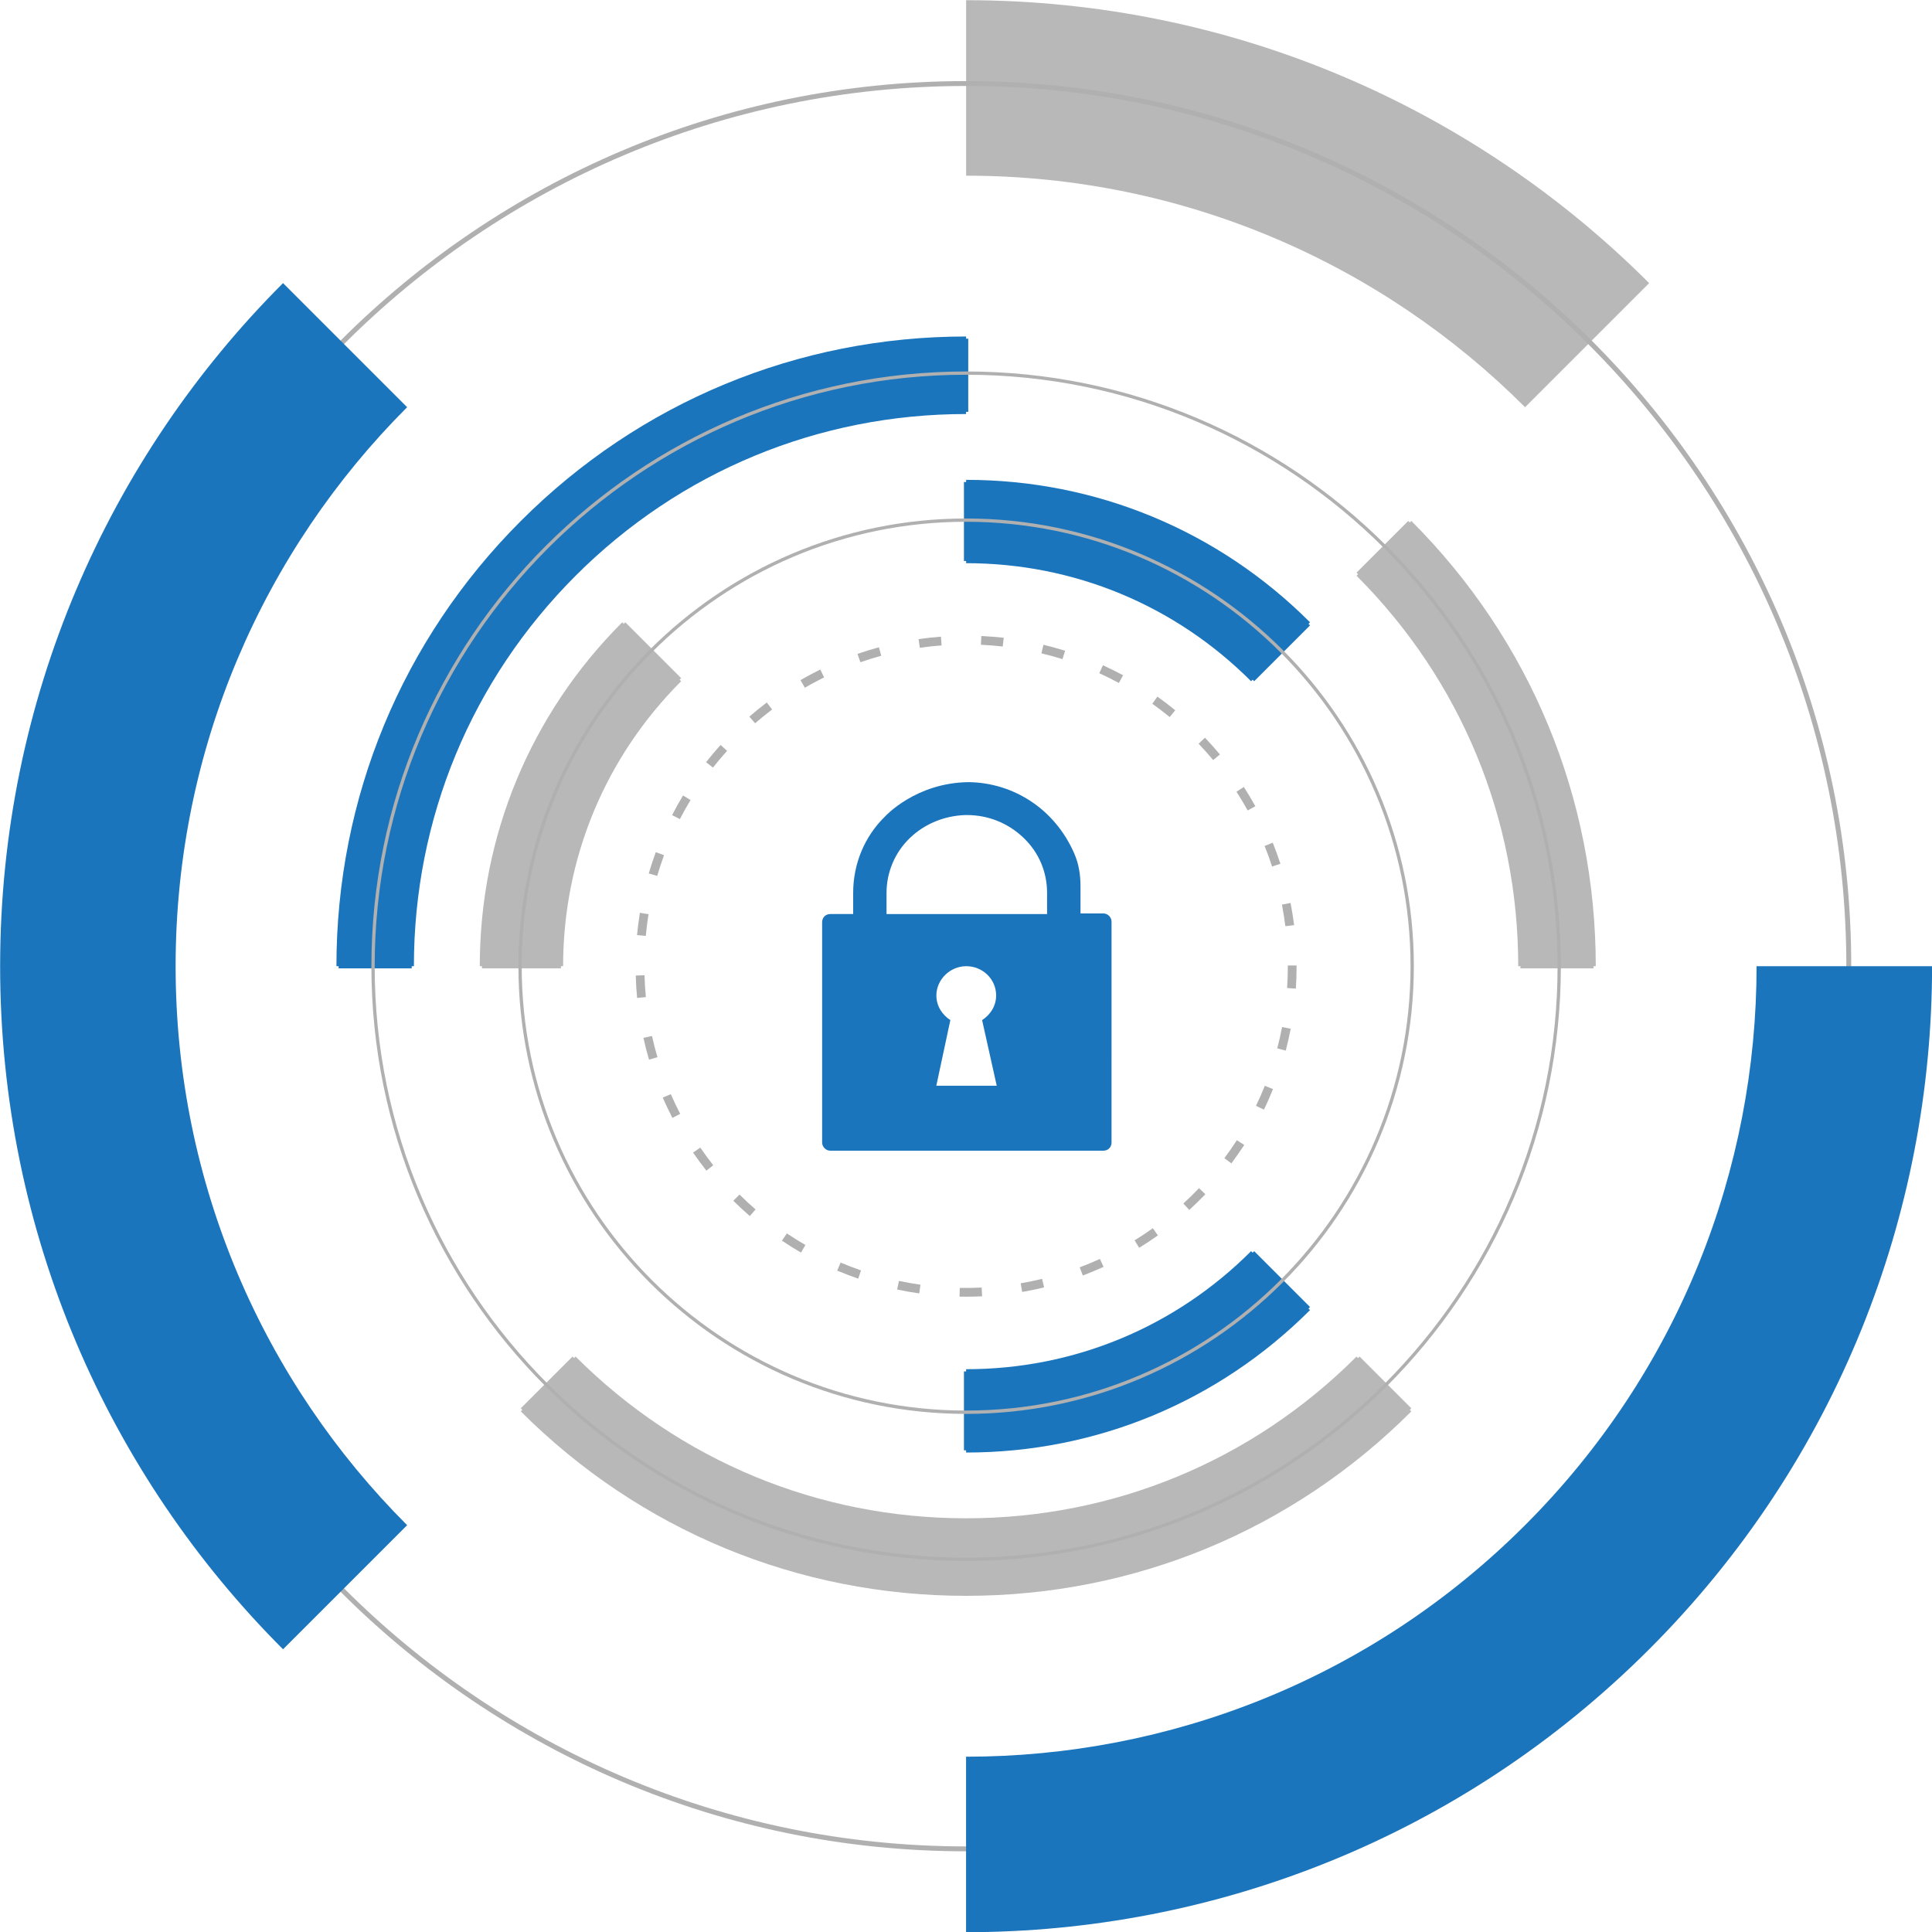
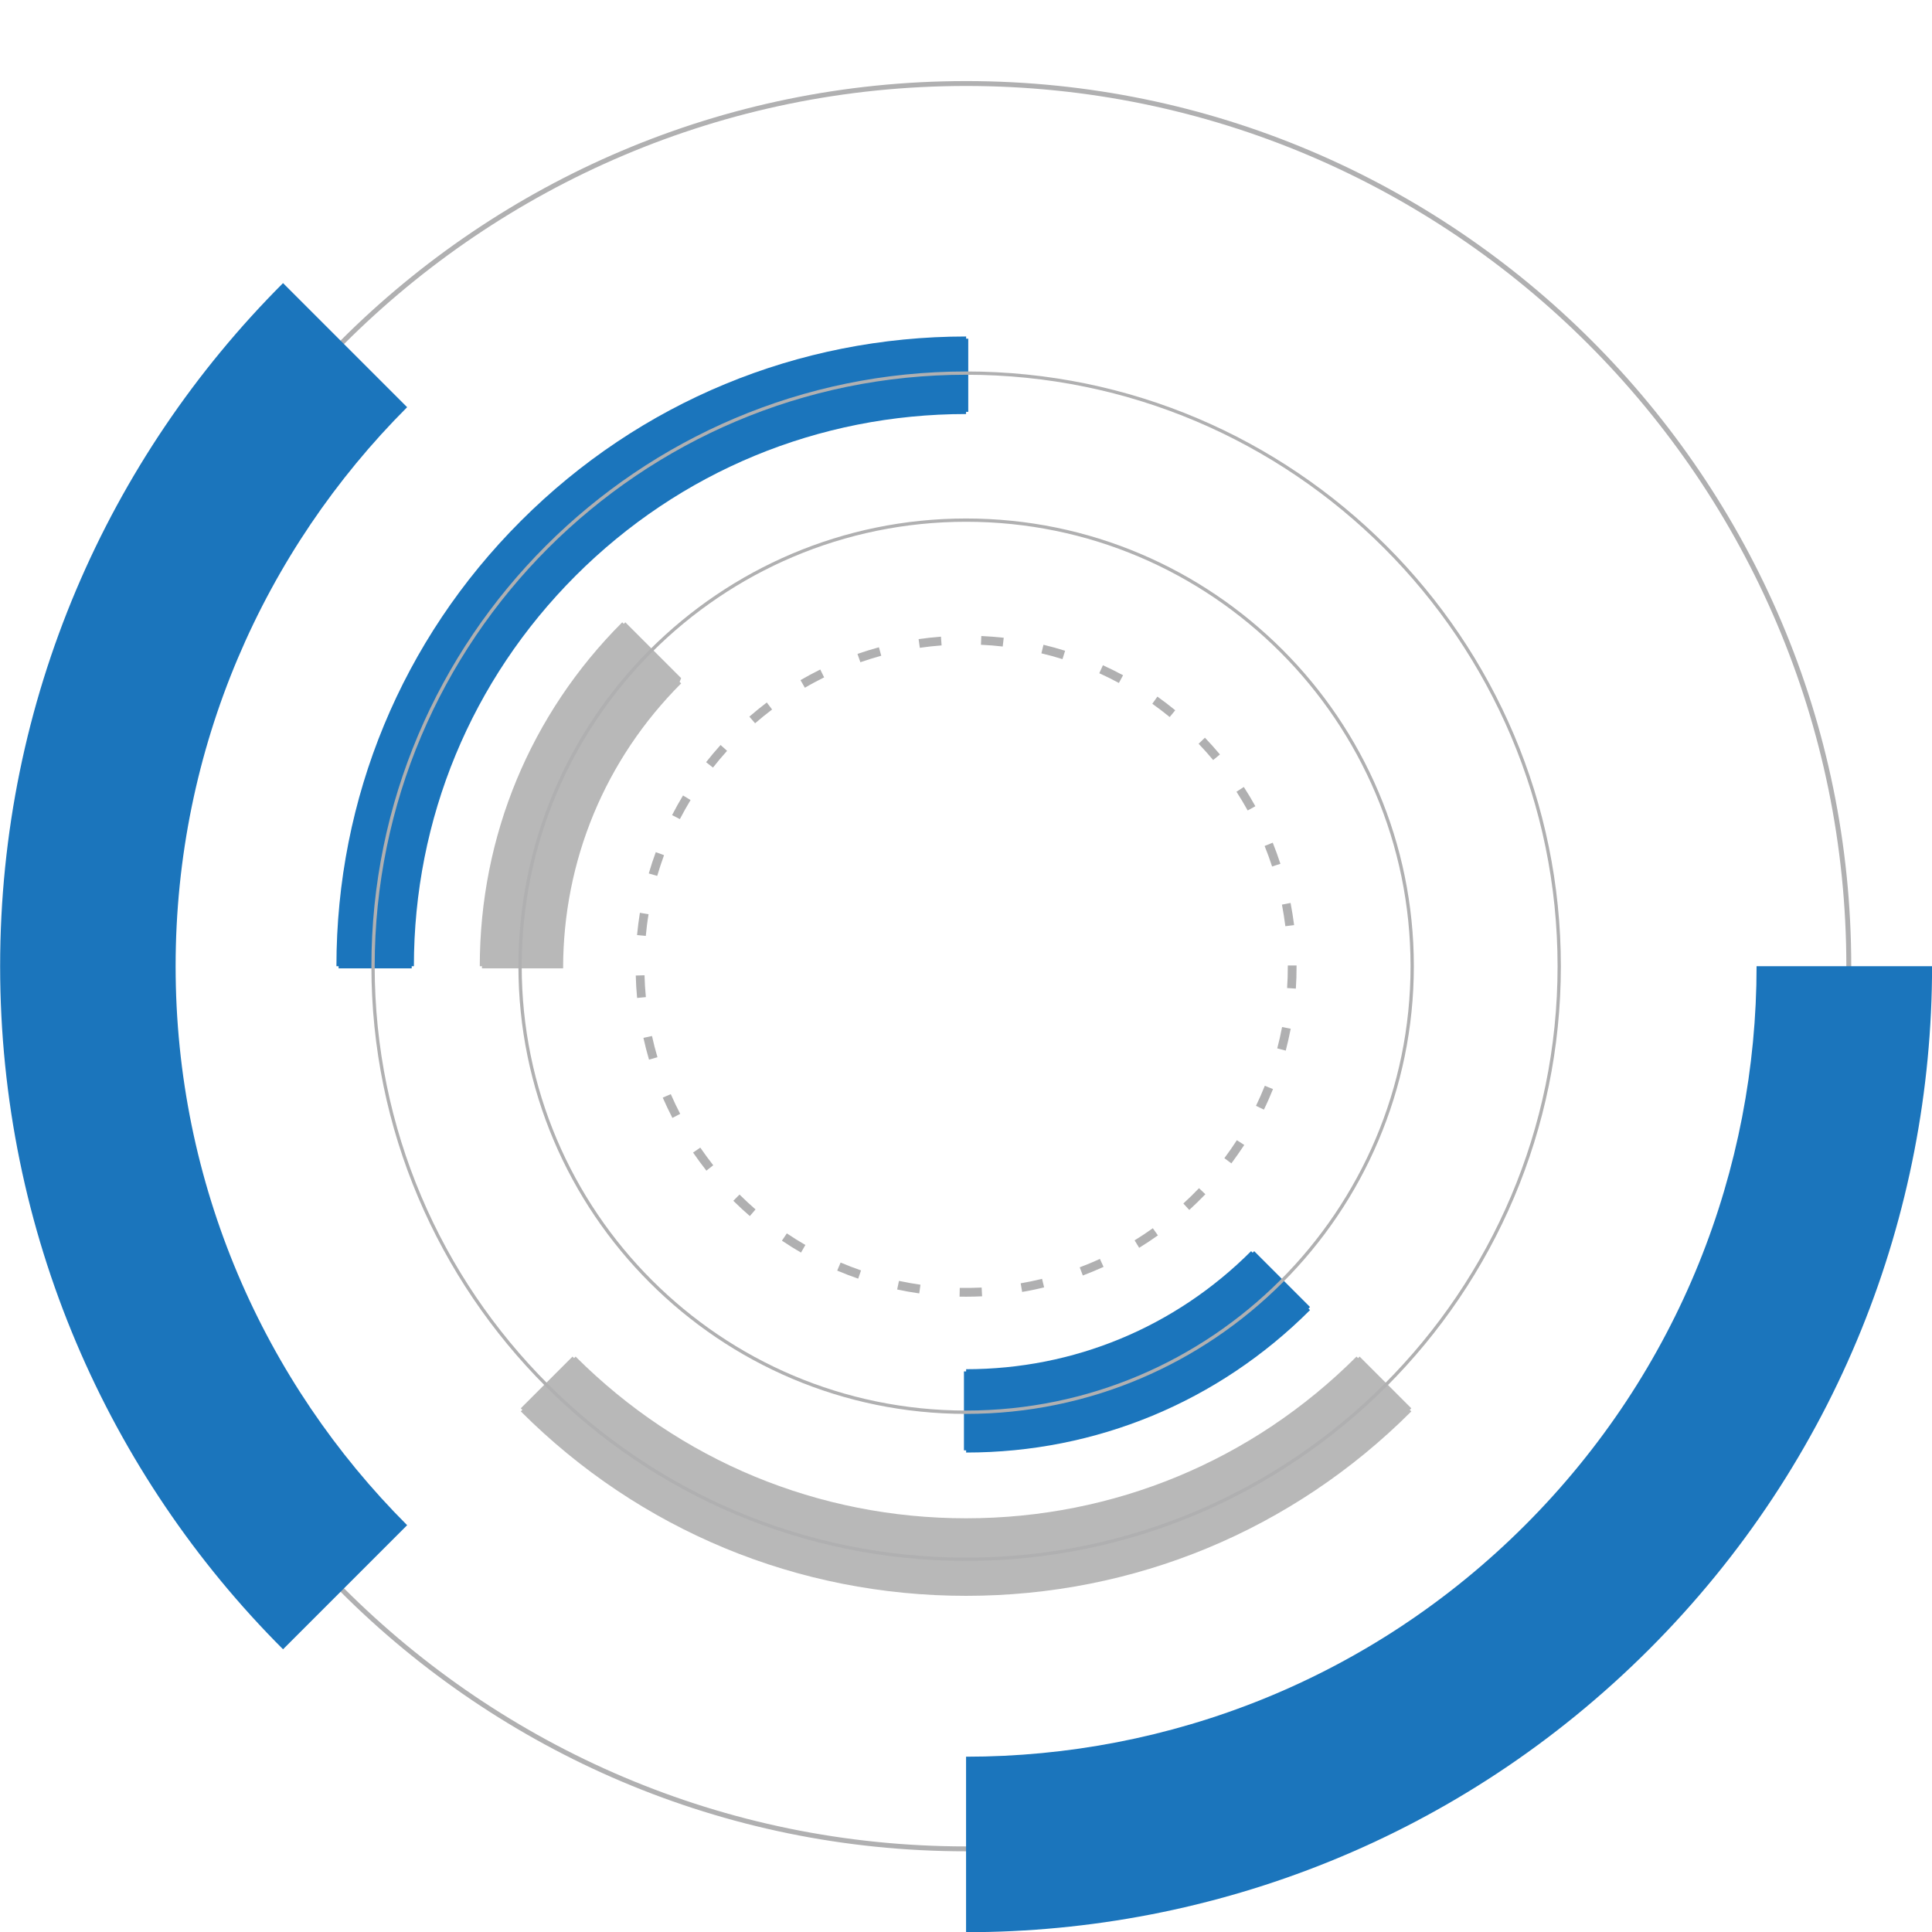
<svg xmlns="http://www.w3.org/2000/svg" version="1.1" id="Layer_1" x="0px" y="0px" width="300px" height="300px" viewBox="0 0 300 300" style="enable-background:new 0 0 300 300;" xml:space="preserve">
  <style type="text/css">
	.st0{fill:#1B75BC;}
	.st1{opacity:0.9;fill:#B0B0B1;}
	.st2{fill:#B0B0B1;}
	.st3{fill:none;stroke:#67C9D0;stroke-width:0.751;stroke-miterlimit:10;}
</style>
  <path class="st0" d="M203.42,202.95l-8.67-8.67l-0.24,0.24l-0.24-0.24c-11.82,11.82-27.53,18.33-44.25,18.33v0.34h-0.34v12.26h0.34  v0.34c20.17,0,39.14-7.86,53.4-22.12l-0.24-0.24L203.42,202.95z" />
-   <path class="st1" d="M105.77,105.3l-8.67-8.67l-0.24,0.24l-0.24-0.24c-14.26,14.26-22.12,33.23-22.12,53.4h0.34v0.34H87.1v-0.34  h0.34c0-16.71,6.51-32.43,18.33-44.25l-0.24-0.24L105.77,105.3z" />
-   <path class="st0" d="M203.42,96.63c-14.26-14.26-33.23-22.12-53.4-22.12v0.34h-0.34v12.26h0.34v0.34c16.72,0,32.43,6.51,44.25,18.33  l0.24-0.24l0.24,0.24l8.67-8.67l-0.24-0.24L203.42,96.63z" />
-   <path class="st1" d="M247.79,150.03c0-26.12-10.17-50.67-28.64-69.14l-0.24,0.24l-0.24-0.24l-8.03,8.03l0.24,0.24l-0.24,0.24  c16.19,16.19,25.11,37.73,25.11,60.63h0.34v0.34h11.35v-0.34H247.79z" />
+   <path class="st1" d="M105.77,105.3l-8.67-8.67l-0.24,0.24l-0.24-0.24c-14.26,14.26-22.12,33.23-22.12,53.4h0.34v0.34H87.1h0.34c0-16.71,6.51-32.43,18.33-44.25l-0.24-0.24L105.77,105.3z" />
  <path class="st1" d="M219.15,218.68l-8.03-8.03l-0.24,0.24l-0.24-0.24c-16.19,16.19-37.72,25.11-60.63,25.11  c-22.9,0-44.43-8.92-60.63-25.11l-0.24,0.24l-0.24-0.24l-8.03,8.03l0.24,0.24l-0.24,0.24c18.47,18.47,43.02,28.64,69.14,28.64  c26.12,0,50.67-10.17,69.14-28.64l-0.24-0.24L219.15,218.68z" />
  <path class="st0" d="M150.02,52.59v-0.34c-26.12,0-50.67,10.17-69.14,28.64c-18.47,18.47-28.64,43.02-28.64,69.14h0.34v0.34h11.35  v-0.34h0.34c0-22.9,8.92-44.43,25.11-60.63c16.19-16.19,37.73-25.11,60.63-25.11v-0.34h0.34V52.59H150.02z" />
  <g>
    <g>
      <path class="st2" d="M150.02,201.35c-0.34,0-0.68,0-1.02-0.01l0.03-1.36c1.13,0.02,2.27,0.01,3.4-0.05l0.07,1.36    C151.67,201.33,150.84,201.35,150.02,201.35z M142.74,200.84c-1.15-0.16-2.3-0.37-3.43-0.61l0.28-1.33    c1.1,0.23,2.23,0.43,3.34,0.59L142.74,200.84z M158.72,200.61l-0.23-1.34c1.11-0.19,2.23-0.42,3.32-0.69l0.32,1.32    C161.02,200.18,159.87,200.42,158.72,200.61z M133.26,198.55c-1.1-0.38-2.19-0.8-3.26-1.25l0.53-1.25    c1.04,0.44,2.11,0.85,3.17,1.22L133.26,198.55z M168.14,198.06l-0.48-1.27c1.05-0.4,2.1-0.83,3.13-1.31l0.57,1.24    C170.3,197.2,169.22,197.65,168.14,198.06z M124.38,194.5c-1.01-0.58-2-1.2-2.96-1.85l0.76-1.13c0.93,0.63,1.9,1.23,2.88,1.8    L124.38,194.5z M176.89,193.76l-0.71-1.16c0.96-0.59,1.91-1.22,2.83-1.88l0.79,1.11C178.85,192.51,177.87,193.15,176.89,193.76z     M116.43,188.83c-0.87-0.76-1.74-1.56-2.56-2.37l0.96-0.97c0.8,0.79,1.64,1.57,2.49,2.31L116.43,188.83z M184.67,187.88l-0.92-1    c0.83-0.76,1.65-1.56,2.43-2.38l0.99,0.94C186.36,186.28,185.52,187.1,184.67,187.88z M109.69,181.78    c-0.71-0.91-1.41-1.85-2.07-2.81l1.12-0.77c0.64,0.93,1.32,1.85,2.01,2.74L109.69,181.78z M191.21,180.65l-1.09-0.81    c0.68-0.91,1.33-1.85,1.94-2.79l1.15,0.74C192.57,178.75,191.9,179.71,191.21,180.65z M104.41,173.59    c-0.53-1.03-1.03-2.09-1.5-3.15l1.25-0.54c0.45,1.03,0.94,2.06,1.46,3.06L104.41,173.59z M196.26,172.3l-1.23-0.59    c0.49-1.01,0.95-2.06,1.37-3.11l1.27,0.51C197.24,170.18,196.77,171.26,196.26,172.3z M100.78,164.54    c-0.33-1.11-0.62-2.25-0.87-3.38l1.33-0.29c0.24,1.1,0.53,2.21,0.85,3.29L100.78,164.54z M199.65,163.14l-1.32-0.35    c0.29-1.09,0.54-2.21,0.75-3.31l1.34,0.26C200.2,160.87,199.94,162.02,199.65,163.14z M98.93,154.96    c-0.11-1.15-0.18-2.32-0.21-3.48l1.36-0.04c0.03,1.13,0.1,2.27,0.21,3.39L98.93,154.96z M201.22,153.51l-1.36-0.09    c0.08-1.12,0.11-2.26,0.11-3.39v-0.11h1.36v0.11C201.33,151.19,201.3,152.36,201.22,153.51z M100.28,145.33l-1.36-0.13    c0.11-1.15,0.26-2.32,0.44-3.46l1.35,0.22C100.52,143.08,100.38,144.21,100.28,145.33z M199.59,143.82    c-0.14-1.12-0.32-2.24-0.53-3.35l1.34-0.26c0.22,1.14,0.4,2.3,0.55,3.44L199.59,143.82z M102.05,136.01l-1.31-0.38    c0.32-1.11,0.69-2.22,1.09-3.31l1.28,0.47C102.73,133.84,102.37,134.93,102.05,136.01z M197.53,134.55    c-0.35-1.08-0.74-2.15-1.16-3.19l1.26-0.51c0.43,1.07,0.83,2.17,1.19,3.28L197.53,134.55z M105.57,127.19l-1.21-0.62    c0.53-1.03,1.1-2.06,1.7-3.05l1.17,0.71C106.65,125.19,106.09,126.19,105.57,127.19z M193.74,125.85    c-0.54-0.98-1.13-1.96-1.74-2.91l1.14-0.74c0.63,0.97,1.23,1.98,1.79,2.99L193.74,125.85z M110.71,119.19l-1.07-0.84    c0.72-0.91,1.47-1.81,2.25-2.67l1.01,0.91C112.14,117.43,111.4,118.31,110.71,119.19z M188.38,118.02    c-0.72-0.87-1.49-1.72-2.26-2.53l0.98-0.94c0.8,0.83,1.58,1.71,2.33,2.6L188.38,118.02z M117.25,112.31l-0.89-1.03    c0.87-0.76,1.79-1.5,2.71-2.2l0.82,1.09C118.99,110.85,118.11,111.57,117.25,112.31z M181.63,111.34    c-0.88-0.72-1.79-1.41-2.7-2.06l0.79-1.11c0.94,0.67,1.87,1.38,2.77,2.12L181.63,111.34z M124.98,106.79l-0.68-1.18    c1-0.58,2.04-1.14,3.07-1.65l0.6,1.22C126.96,105.69,125.95,106.22,124.98,106.79z M173.74,106.05c-1-0.54-2.02-1.05-3.04-1.51    l0.56-1.24c1.05,0.48,2.1,1,3.13,1.55L173.74,106.05z M133.6,102.83l-0.45-1.29c1.09-0.38,2.22-0.73,3.33-1.03l0.36,1.31    C135.76,102.12,134.67,102.46,133.6,102.83z M164.98,102.35c-1.07-0.34-2.17-0.64-3.27-0.9l0.32-1.33    c1.13,0.27,2.26,0.58,3.36,0.93L164.98,102.35z M142.83,100.59l-0.19-1.35c1.14-0.16,2.31-0.29,3.47-0.38l0.1,1.36    C145.08,100.3,143.94,100.43,142.83,100.59z M155.7,100.39c-1.12-0.13-2.26-0.22-3.38-0.27l0.06-1.36    c1.16,0.05,2.33,0.15,3.48,0.27L155.7,100.39z" />
    </g>
  </g>
  <g>
    <path class="st2" d="M150.02,219.55c-38.33,0-69.52-31.19-69.52-69.52c0-38.33,31.18-69.52,69.52-69.52   c38.33,0,69.52,31.19,69.52,69.52C219.53,188.36,188.35,219.55,150.02,219.55z M150.02,81.02c-38.05,0-69.01,30.96-69.01,69.01   c0,38.05,30.96,69,69.01,69c38.05,0,69.01-30.96,69.01-69C219.02,111.98,188.07,81.02,150.02,81.02z" />
  </g>
  <g>
    <path class="st2" d="M150.02,242.38c-50.92,0-92.35-41.43-92.35-92.35c0-50.92,41.43-92.35,92.35-92.35   c50.92,0,92.35,41.43,92.35,92.35C242.37,200.95,200.94,242.38,150.02,242.38z M150.02,58.19c-50.64,0-91.84,41.2-91.84,91.84   c0,50.64,41.2,91.84,91.84,91.84c50.64,0,91.84-41.2,91.84-91.84C241.85,99.39,200.66,58.19,150.02,58.19z" />
  </g>
  <g>
    <path class="st2" d="M150.02,287.47c-75.78,0-137.44-61.65-137.44-137.44S74.23,12.59,150.02,12.59   c75.78,0,137.44,61.65,137.44,137.44S225.8,287.47,150.02,287.47z M150.02,13.35c-75.36,0-136.68,61.31-136.68,136.68   c0,75.36,61.31,136.68,136.68,136.68c75.36,0,136.68-61.31,136.68-136.68C286.69,74.67,225.38,13.35,150.02,13.35z" />
  </g>
-   <path class="st1" d="M236.81,63.23l19.27-19.27C228.94,16.82,191.44,0.03,150.02,0.03v27.25C183.91,27.28,214.6,41.02,236.81,63.23z  " />
  <path class="st0" d="M27.27,150.03c0-33.9,13.74-64.58,35.95-86.8L43.95,43.96C16.81,71.11,0.02,108.61,0.02,150.03  c0,41.42,16.79,78.92,43.93,106.07l19.27-19.27C41,214.61,27.27,183.93,27.27,150.03z" />
  <path class="st0" d="M236.81,236.83c23.97-23.97,35.95-55.38,35.95-86.8h27.25c0,38.39-14.64,76.78-43.93,106.07  c-29.29,29.29-67.68,43.93-106.07,43.93v-27.25C181.43,272.78,212.84,260.8,236.81,236.83z" />
-   <polygon class="st3" points="150.02,150.03 150.02,150.03 150.02,150.03 " />
-   <path class="st0" d="M172.6,164.22v-3.46v-17.65c0-0.64-0.54-1.27-1.27-1.27h-3.55v-4.19c0-1.82-0.27-3.55-1-5.19  c-3-6.82-9.37-10.92-16.38-11.01c-8.19,0.09-12.92,5.28-12.92,5.28c-3.28,3.18-5,7.46-5,11.92v3.28h-3.55  c-0.73,0-1.27,0.54-1.27,1.27v17.65v3.46v9.37v3.46v0.27c0,0.64,0.54,1.27,1.27,1.27h12.73h3.46h9.01h3.46h13.74  c0.73,0,1.27-0.54,1.27-1.27v-0.27v-3.46L172.6,164.22L172.6,164.22z M145.4,154.58c0-2.45,2.1-4.55,4.64-4.55s4.64,2,4.64,4.55  c0,1.64-0.91,3-2.18,3.82l2.27,10.19h-9.38l2.18-10.19C146.31,157.58,145.4,156.22,145.4,154.58z M162.59,141.94h-24.93v-3.28  c0-3.18,1.27-6.28,3.64-8.55c2.27-2.18,5.37-3.46,8.64-3.55c0.09,0,0.09,0,0.18,0l0,0c3.37,0,6.46,1.27,8.83,3.55  c2.37,2.27,3.64,5.28,3.64,8.55C162.59,138.66,162.59,141.94,162.59,141.94z" />
</svg>